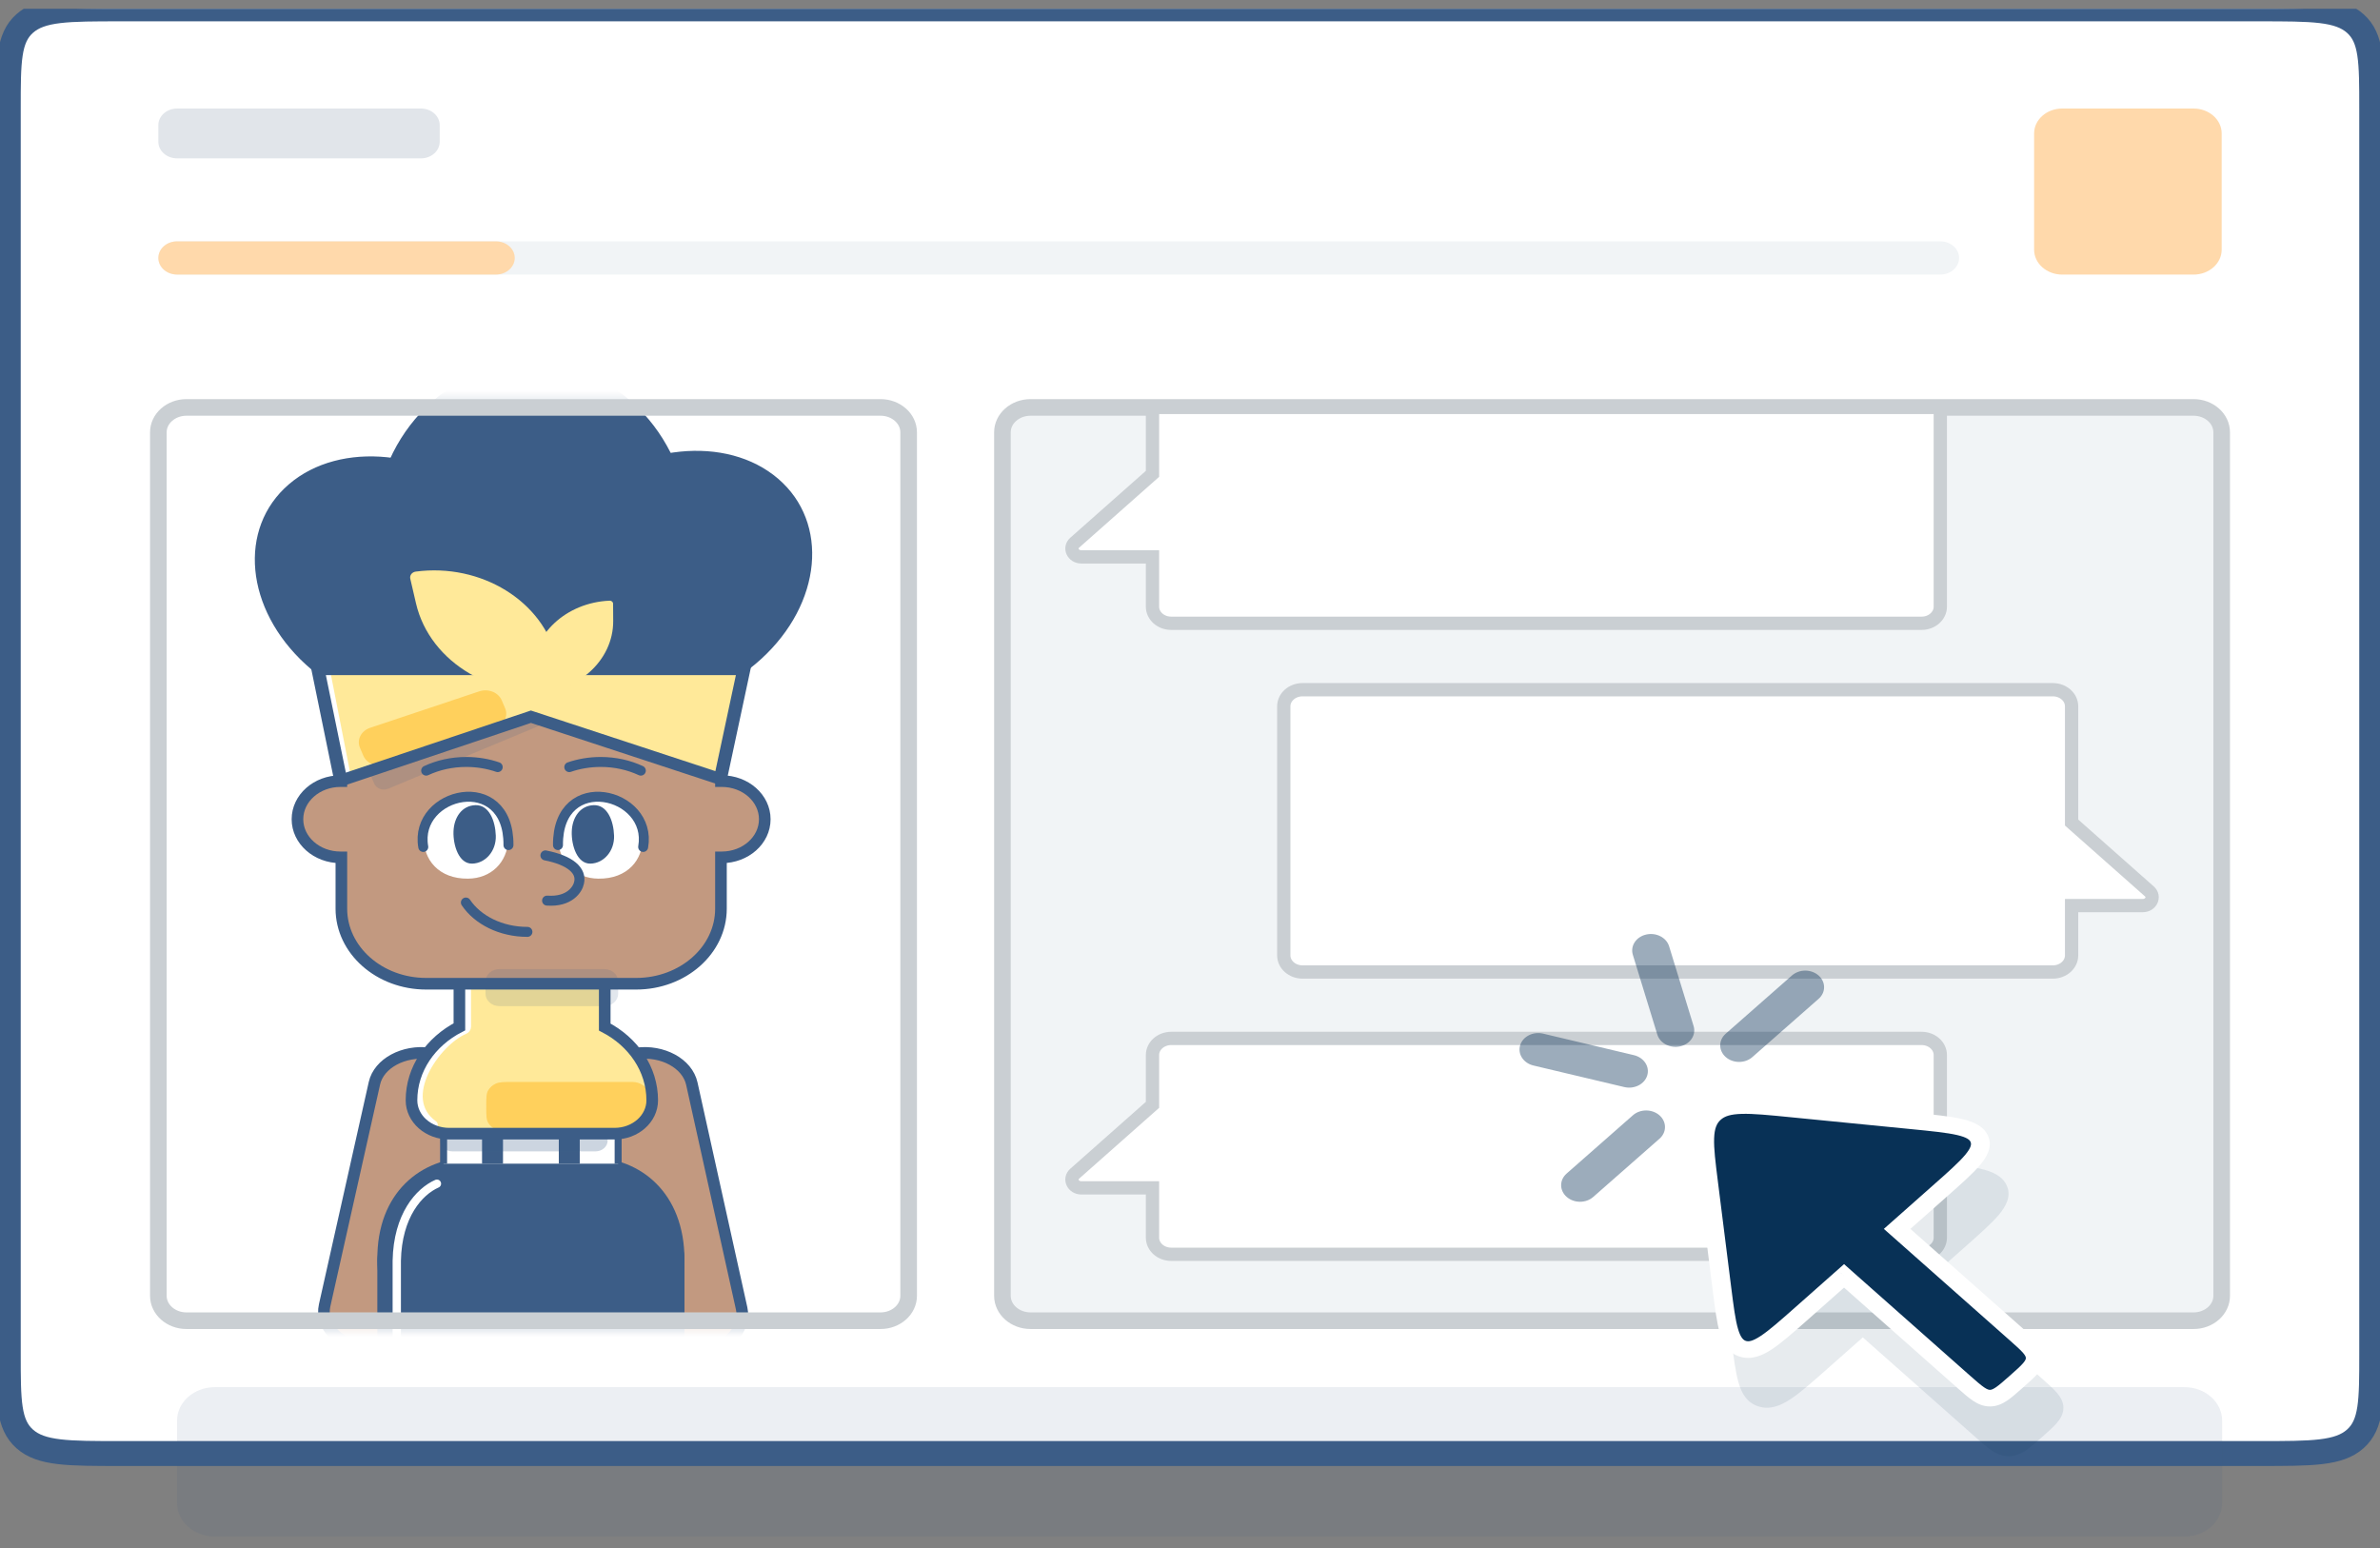
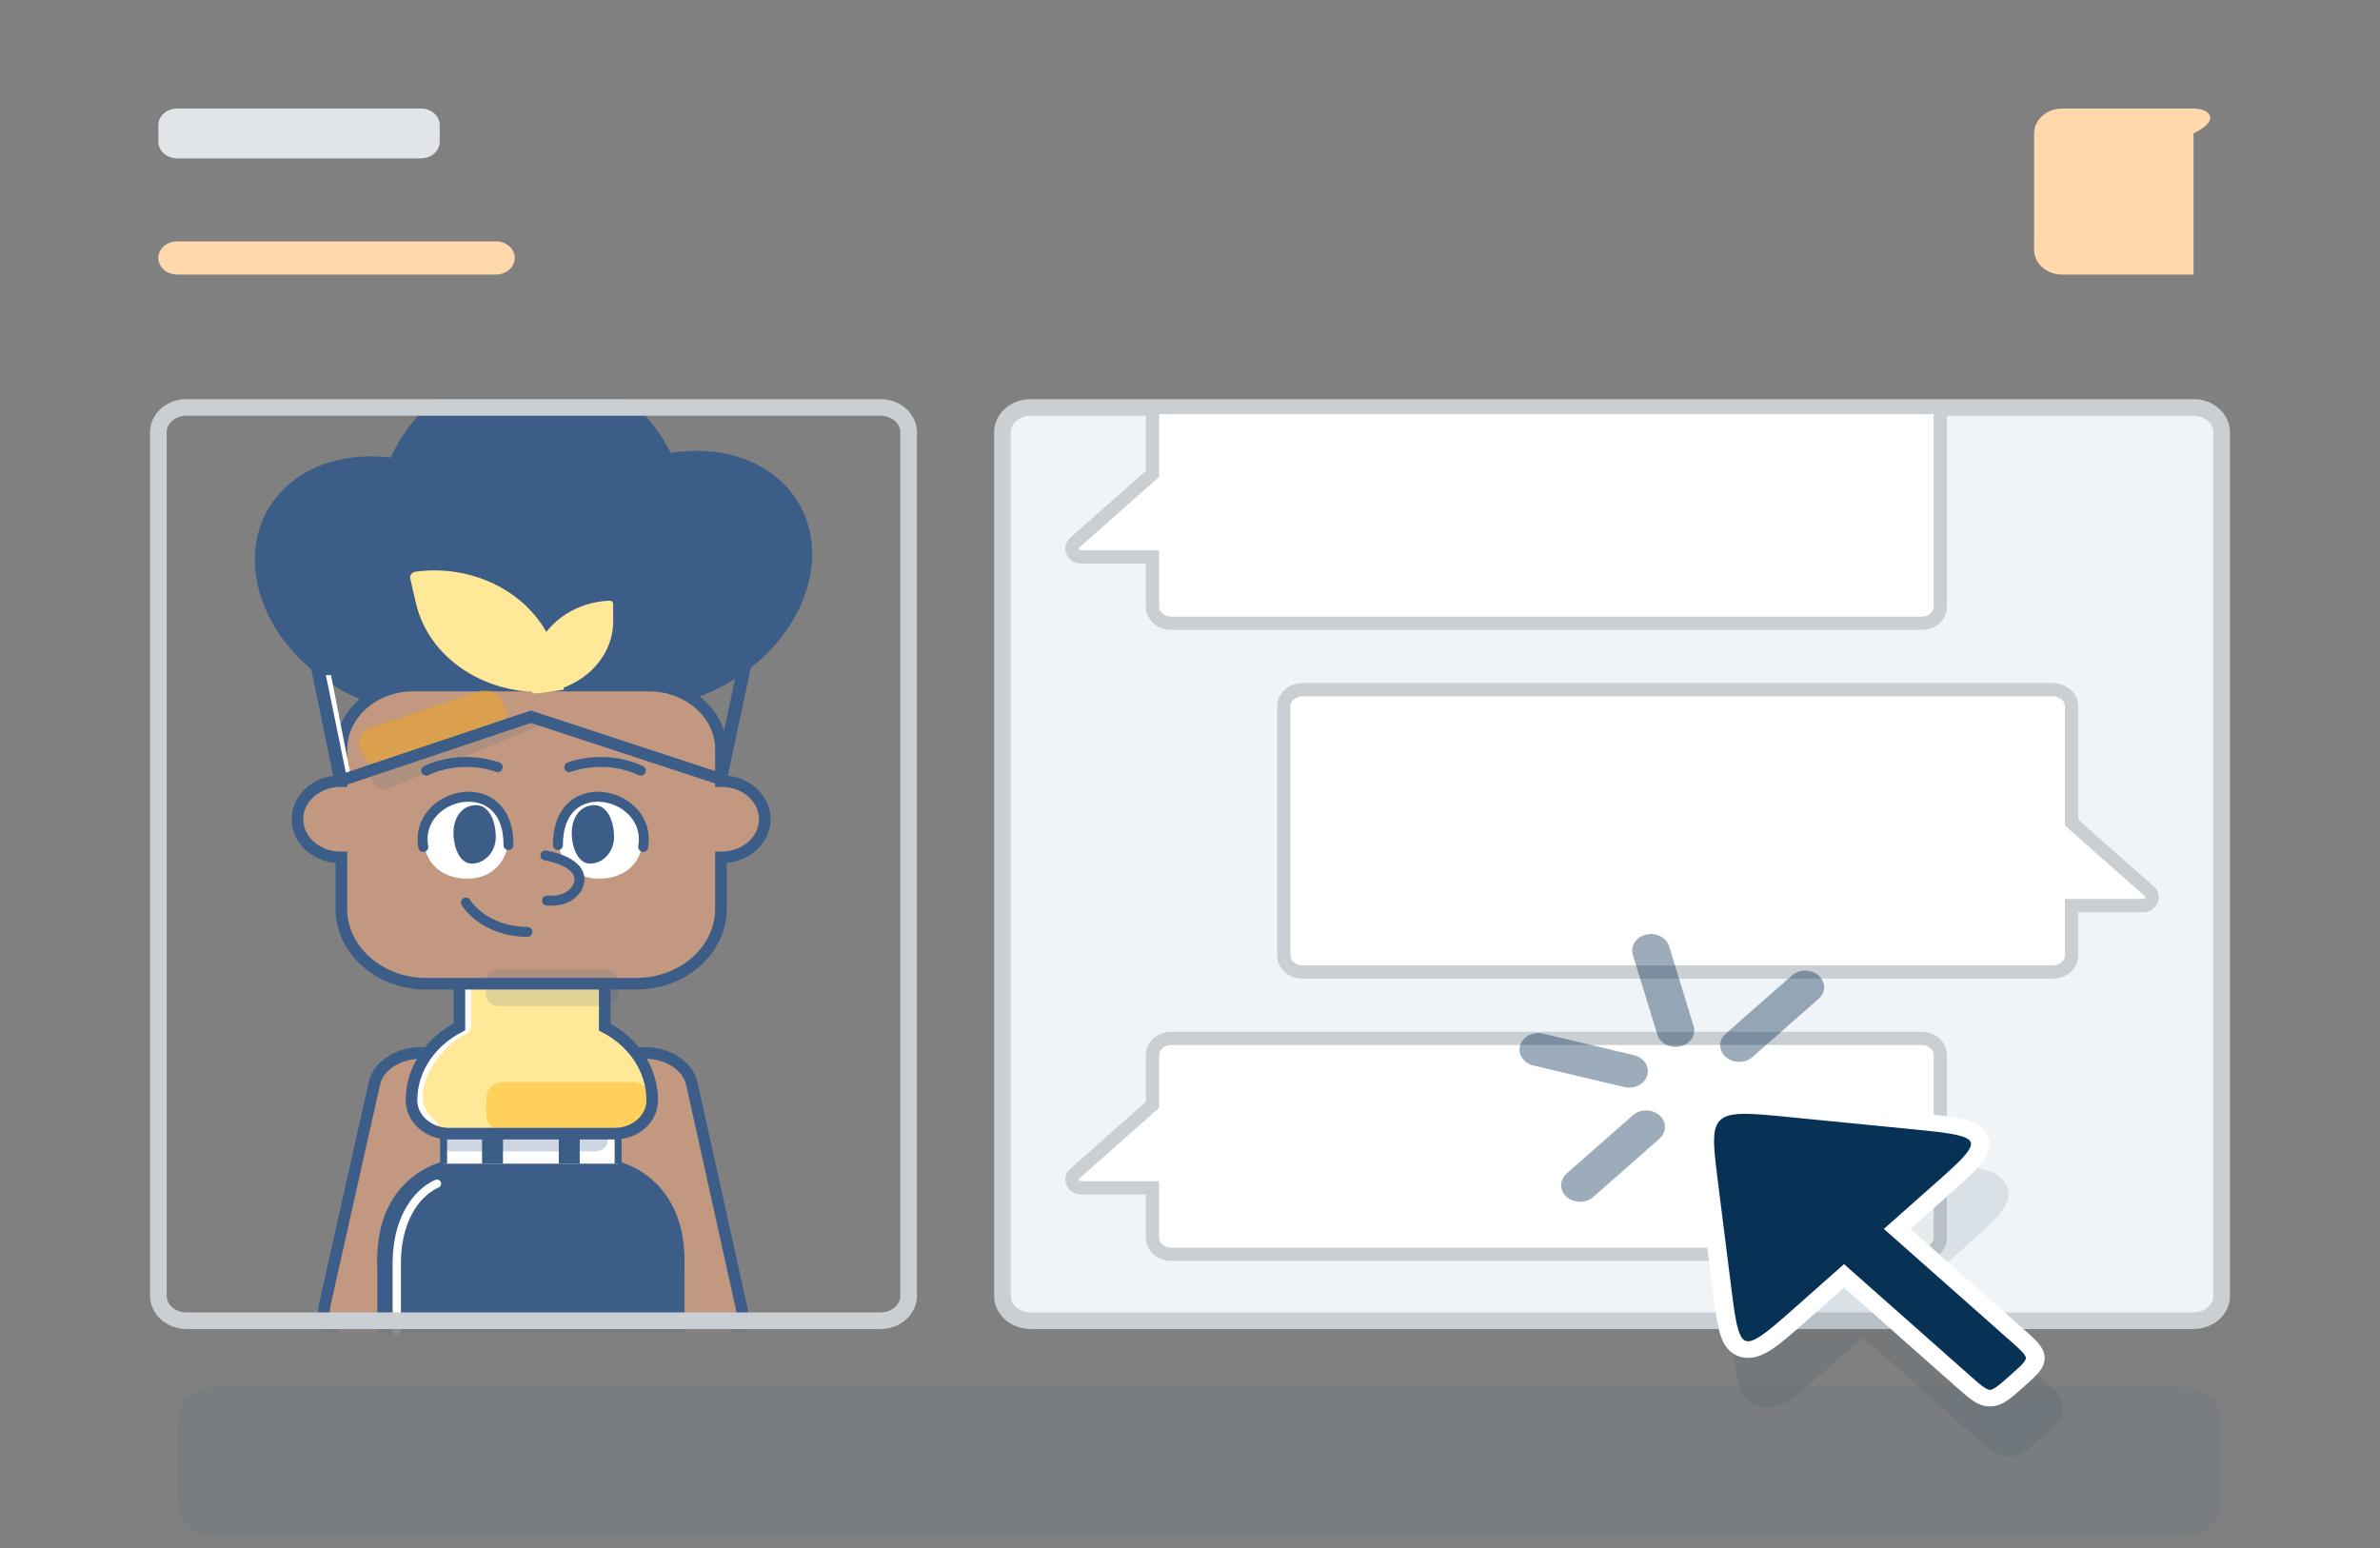
<svg xmlns="http://www.w3.org/2000/svg" width="186" height="121" viewBox="0 0 186 121" fill="none">
  <rect x="0" y="0" width="186" height="121" fill="#808080" stroke="none" />
  <g clip-path="url(#clip0_20_9372)">
-     <path d="M0.646 8.48C0.646 4.81 0.646 2.975 1.934 1.834C3.222 0.694 5.295 0.694 9.442 0.694H176.558C180.704 0.694 182.778 0.694 184.065 1.834C185.354 2.975 185.353 4.81 185.353 8.48V105.806C185.353 109.476 185.354 111.312 184.065 112.451C182.778 113.592 180.704 113.592 176.558 113.592H9.442C5.295 113.592 3.222 113.592 1.934 112.451C0.646 111.312 0.646 109.476 0.646 105.806V8.48Z" fill="white" stroke="#3C5D87" stroke-width="1.947" />
-     <path d="M151.639 18.861H13.841C13.031 18.861 12.375 19.442 12.375 20.159C12.375 20.875 13.031 21.456 13.841 21.456H151.639C152.448 21.456 153.105 20.875 153.105 20.159C153.105 19.442 152.448 18.861 151.639 18.861Z" fill="#F1F4F6" />
    <path d="M38.762 18.861H13.841C13.031 18.861 12.375 19.442 12.375 20.159C12.375 20.875 13.031 21.456 13.841 21.456H38.762C39.571 21.456 40.228 20.875 40.228 20.159C40.228 19.442 39.571 18.861 38.762 18.861Z" fill="#FFD9AB" />
    <path d="M32.898 8.482H13.841C13.031 8.482 12.375 9.063 12.375 9.78V11.077C12.375 11.794 13.031 12.375 13.841 12.375H32.898C33.708 12.375 34.364 11.794 34.364 11.077V9.78C34.364 9.063 33.708 8.482 32.898 8.482Z" fill="#E1E5EA" />
-     <path d="M171.428 8.482H161.167C159.952 8.482 158.968 9.353 158.968 10.428V19.512C158.968 20.587 159.952 21.459 161.167 21.459H171.428C172.643 21.459 173.627 20.587 173.627 19.512V10.428C173.627 9.353 172.643 8.482 171.428 8.482Z" fill="#FFD9AB" />
+     <path d="M171.428 8.482H161.167C159.952 8.482 158.968 9.353 158.968 10.428V19.512C158.968 20.587 159.952 21.459 161.167 21.459H171.428V10.428C173.627 9.353 172.643 8.482 171.428 8.482Z" fill="#FFD9AB" />
    <path d="M171.428 31.84H80.54C79.326 31.84 78.341 32.711 78.341 33.786V101.265C78.341 102.34 79.326 103.212 80.54 103.212H171.428C172.642 103.212 173.627 102.34 173.627 101.265V33.786C173.627 32.711 172.642 31.84 171.428 31.84Z" fill="#F1F4F6" />
    <path d="M171.428 31.84H80.54C79.326 31.84 78.341 32.711 78.341 33.786V101.265C78.341 102.34 79.326 103.212 80.54 103.212H171.428C172.642 103.212 173.627 102.34 173.627 101.265V33.786C173.627 32.711 172.642 31.84 171.428 31.84Z" stroke="#CACFD3" stroke-width="1.298" />
    <path d="M90.069 31.84H151.638V47.412C151.638 48.128 150.981 48.709 150.172 48.709H91.535C90.725 48.709 90.069 48.128 90.069 47.412V43.519H84.509C83.856 43.519 83.529 42.82 83.991 42.411L90.069 37.03V31.84Z" fill="white" stroke="#CACFD3" stroke-width="1.038" />
    <path d="M90.069 82.449C90.069 81.732 90.725 81.151 91.535 81.151H150.172C150.981 81.151 151.638 81.732 151.638 82.449V96.724C151.638 97.44 150.981 98.021 150.172 98.021H91.535C90.725 98.021 90.069 97.44 90.069 96.724V92.83H84.509C83.856 92.83 83.529 92.131 83.991 91.722L90.069 86.342V82.449Z" fill="white" stroke="#CACFD3" stroke-width="1.038" />
    <path d="M161.898 55.198C161.898 54.481 161.241 53.9 160.432 53.9H101.795C100.985 53.9 100.329 54.481 100.329 55.198V74.663C100.329 75.38 100.985 75.961 101.795 75.961H160.432C161.241 75.961 161.898 75.38 161.898 74.663V70.77H167.458C168.11 70.77 168.437 70.071 167.976 69.662L161.898 64.281V55.198Z" fill="white" stroke="#CACFD3" stroke-width="1.038" />
    <mask id="mask0_20_9372" style="mask-type:alpha" maskUnits="userSpaceOnUse" x="12" y="31" width="60" height="73">
      <path d="M68.813 31.84H14.574C13.36 31.84 12.375 32.711 12.375 33.786V101.265C12.375 102.34 13.36 103.212 14.574 103.212H68.813C70.028 103.212 71.012 102.34 71.012 101.265V33.786C71.012 32.711 70.028 31.84 68.813 31.84Z" fill="white" />
    </mask>
    <g mask="url(#mask0_20_9372)">
      <path d="M55.541 91.337C55.538 91.32 55.534 91.303 55.53 91.285L54.067 84.683C53.718 83.111 51.785 82.055 49.748 82.324C47.711 82.592 46.342 84.083 46.69 85.655L48.142 92.207C48.146 92.224 48.15 92.242 48.153 92.259L49.605 98.807C49.608 98.826 49.612 98.844 49.616 98.862L50.585 103.23C50.933 104.802 52.866 105.858 54.903 105.59C56.94 105.321 58.309 103.83 57.961 102.258L57.005 97.945C57.001 97.925 56.997 97.907 56.993 97.889L55.541 91.337Z" fill="#C29980" />
      <path d="M55.541 91.337C55.538 91.32 55.534 91.303 55.53 91.285L54.067 84.683C53.718 83.111 51.785 82.055 49.748 82.324C47.711 82.592 46.342 84.083 46.69 85.655L48.142 92.207C48.146 92.224 48.15 92.242 48.153 92.259L49.605 98.807C49.608 98.826 49.612 98.844 49.616 98.862L50.585 103.23C50.933 104.802 52.866 105.858 54.903 105.59C56.94 105.321 58.309 103.83 57.961 102.258L57.005 97.945C57.001 97.925 56.997 97.907 56.993 97.889L55.541 91.337Z" stroke="#3C5D87" stroke-width="0.908" />
      <path d="M27.788 91.231C27.791 91.214 27.795 91.197 27.799 91.18L29.262 84.654C29.61 83.101 31.544 82.058 33.581 82.323C35.618 82.588 36.987 84.062 36.639 85.616L35.186 92.091C35.183 92.108 35.179 92.125 35.175 92.142L33.724 98.615C33.721 98.633 33.717 98.651 33.713 98.669L32.744 102.987C32.396 104.539 30.463 105.582 28.426 105.317C26.389 105.051 25.02 103.578 25.368 102.025L26.324 97.762C26.328 97.744 26.332 97.726 26.336 97.708L27.788 91.231Z" fill="#C29980" />
      <path d="M27.788 91.231C27.791 91.214 27.795 91.197 27.799 91.18L29.262 84.654C29.61 83.101 31.544 82.058 33.581 82.323C35.618 82.588 36.987 84.062 36.639 85.616L35.186 92.091C35.183 92.108 35.179 92.125 35.175 92.142L33.724 98.615C33.721 98.633 33.717 98.651 33.713 98.669L32.744 102.987C32.396 104.539 30.463 105.582 28.426 105.317C26.389 105.051 25.02 103.578 25.368 102.025L26.324 97.762C26.328 97.744 26.332 97.726 26.336 97.708L27.788 91.231Z" stroke="#3C5D87" stroke-width="0.908" />
      <path d="M41.218 98.374C41.218 96.267 43.965 94.558 47.355 94.558C50.745 94.558 53.493 96.267 53.493 98.374V107.152C53.493 109.26 50.745 110.969 47.355 110.969C43.965 110.969 41.218 109.26 41.218 107.152V98.374Z" fill="#3C5D87" />
      <path d="M29.489 98.526C29.489 96.334 32.237 94.558 35.626 94.558C39.016 94.558 41.764 96.334 41.764 98.526V107.655C41.764 109.847 39.016 111.623 35.626 111.623C32.237 111.623 29.489 109.847 29.489 107.655V98.526Z" fill="#3C5D87" />
      <path d="M29.489 98.445C29.448 93.179 32.927 90.456 36.819 90.456H46.163C50.055 90.456 53.493 93.228 53.493 98.445C53.493 102.701 50.055 106.151 46.163 106.151H36.819C32.927 106.151 29.489 102.701 29.489 98.445Z" fill="#3C5D87" />
      <path d="M41.218 105.814C41.218 103.202 43.966 101.084 47.355 101.084C50.745 101.084 53.493 103.202 53.493 105.814L53.493 121.851C53.493 122.989 53.493 123.559 53.093 123.912C52.694 124.266 52.051 124.266 50.765 124.266H45.037C43.236 124.266 42.336 124.266 41.777 123.77C41.218 123.276 41.218 122.479 41.218 120.885V105.814Z" fill="#3C5D87" />
      <path d="M29.489 105.816C29.489 103.203 32.234 101.084 35.621 101.084C39.008 101.084 41.754 103.203 41.754 105.816L41.762 121.367C41.763 122.733 41.763 123.416 41.284 123.842C40.804 124.266 40.033 124.266 38.489 124.266H32.225C30.94 124.266 30.297 124.266 29.898 123.912C29.498 123.559 29.498 122.99 29.498 121.852L29.489 105.816Z" fill="#3C5D87" />
      <path d="M34.148 92.504C32.762 93.115 31.079 94.975 31.008 98.524V122.206" stroke="white" stroke-width="0.649" stroke-linecap="round" />
      <path d="M34.67 88.526H48.309V90.94H34.67V88.526Z" fill="white" />
      <path d="M34.396 88.526H34.941V90.94H34.396V88.526Z" fill="#3C5D87" />
      <path d="M48.035 88.526H48.581V90.94H48.035V88.526Z" fill="#3C5D87" />
      <path d="M43.671 88.526H45.308V90.94H43.671V88.526Z" fill="#3C5D87" />
      <path d="M37.673 88.526H39.31V90.94H37.673V88.526Z" fill="#3C5D87" />
      <path opacity="0.26" d="M46.535 88.288H35.351C34.823 88.288 34.396 88.666 34.396 89.133C34.396 89.6 34.823 89.978 35.351 89.978H46.535C47.062 89.978 47.489 89.6 47.489 89.133C47.489 88.666 47.062 88.288 46.535 88.288Z" fill="#3C5D87" />
      <path d="M47.261 76.846H35.902V80.245C33.664 81.393 32.159 83.535 32.159 85.989C32.159 87.428 33.477 88.595 35.103 88.595H48.029C49.654 88.595 50.972 87.428 50.972 85.989C50.972 83.547 49.481 81.413 47.261 80.262V76.846Z" fill="#FFE999" stroke="#3C5D87" stroke-width="0.483" />
      <path opacity="0.4" d="M38.002 86.476C38.002 85.806 38.002 85.471 38.148 85.216C38.28 84.985 38.492 84.796 38.753 84.681C39.042 84.551 39.42 84.551 40.177 84.551H49.1C49.387 84.551 49.531 84.551 49.65 84.571C50.212 84.66 50.651 85.048 50.752 85.545C50.773 85.652 50.773 85.778 50.773 86.032C50.773 86.438 50.773 86.642 50.739 86.811C50.577 87.606 49.874 88.228 48.977 88.37C48.785 88.401 48.556 88.401 48.097 88.401H40.177C39.42 88.401 39.042 88.401 38.753 88.272C38.492 88.155 38.28 87.968 38.148 87.737C38.002 87.48 38.002 87.145 38.002 86.476Z" fill="#FFAA00" />
      <path d="M36.446 76.883L36.45 80.232C36.45 80.332 36.382 80.42 36.281 80.463C34.093 81.39 30.929 85.801 33.854 87.918" stroke="white" stroke-width="0.724" stroke-linecap="round" />
      <path d="M47.261 76.846H35.902V80.245C33.664 81.393 32.159 83.535 32.159 85.989C32.159 87.428 33.477 88.595 35.103 88.595H48.029C49.654 88.595 50.972 87.428 50.972 85.989C50.972 83.547 49.481 81.413 47.261 80.262V76.846Z" stroke="#3C5D87" stroke-width="0.908" />
      <path d="M29.228 41.711C29.228 49.062 34.749 55.021 41.559 55.021C48.37 55.021 53.89 49.062 53.89 41.711C53.89 34.361 48.37 28.402 41.559 28.402C34.749 28.402 29.228 34.361 29.228 41.711Z" fill="#3C5D87" />
      <path d="M23.9 51.933C28.646 56.268 35.749 56.989 39.765 53.543C43.782 50.098 43.19 43.79 38.445 39.455C33.699 35.12 26.596 34.399 22.579 37.845C18.563 41.291 19.154 47.598 23.9 51.933Z" fill="#3C5D87" />
      <path d="M59.488 51.498C54.743 55.832 47.639 56.553 43.623 53.108C39.607 49.662 40.198 43.354 44.944 39.02C49.69 34.684 56.793 33.964 60.809 37.409C64.826 40.855 64.234 47.162 59.488 51.498Z" fill="#3C5D87" />
      <path d="M56.344 58.569C56.344 55.81 53.818 53.574 50.701 53.574H32.321C29.204 53.574 26.678 55.81 26.678 58.569V61.044C26.656 61.044 26.634 61.044 26.611 61.044C24.753 61.044 23.247 62.377 23.247 64.022C23.247 65.667 24.753 67.001 26.611 67.001C26.634 67.001 26.656 67 26.678 67V71.009C26.678 74.25 29.646 76.878 33.308 76.878H49.714C53.376 76.878 56.344 74.25 56.344 71.009V67C56.364 67 56.384 67.001 56.404 67.001C58.262 67.001 59.768 65.667 59.768 64.022C59.768 62.377 58.262 61.044 56.404 61.044C56.384 61.044 56.364 61.044 56.344 61.044V58.569Z" fill="#C29980" stroke="#3C5D87" stroke-width="0.908" />
      <path opacity="0.15" d="M47.218 75.731H39.035C38.432 75.731 37.944 76.164 37.944 76.697V77.663C37.944 78.197 38.432 78.629 39.035 78.629H47.218C47.821 78.629 48.309 78.197 48.309 77.663V76.697C48.309 76.164 47.821 75.731 47.218 75.731Z" fill="#3C5D87" />
-       <path d="M24.852 52.304L26.635 60.997L41.492 56.009L56.299 60.875L58.131 52.304H24.852Z" fill="#FFE999" />
      <path d="M24.854 52.303V52.062H24.527L24.586 52.346L24.854 52.303ZM26.637 60.996L26.369 61.039C26.383 61.11 26.432 61.171 26.503 61.206C26.573 61.242 26.658 61.247 26.734 61.222L26.637 60.996ZM41.493 56.008L41.588 55.781L41.492 55.75L41.397 55.782L41.493 56.008ZM56.301 60.874L56.206 61.1C56.281 61.125 56.365 61.119 56.435 61.084C56.505 61.049 56.554 60.989 56.569 60.919L56.301 60.874ZM58.133 52.303L58.401 52.348L58.462 52.062H58.133V52.303ZM26.905 60.953L25.122 52.26L24.586 52.346L26.369 61.039L26.905 60.953ZM41.397 55.782L26.54 60.77L26.734 61.222L41.59 56.233L41.397 55.782ZM41.399 56.234L56.206 61.1L56.396 60.648L41.588 55.781L41.399 56.234ZM56.569 60.919L58.401 52.348L57.865 52.258L56.033 60.829L56.569 60.919ZM24.854 52.545H58.133V52.062H24.854V52.545Z" fill="#3C5D87" />
      <path d="M25.481 52.667L26.991 60.361" stroke="white" stroke-width="0.724" stroke-linecap="round" />
      <path opacity="0.4" d="M37.454 54.028L28.925 56.879C28.22 57.114 27.865 57.811 28.131 58.435L28.395 59.054C28.661 59.678 29.448 59.992 30.152 59.757L38.681 56.906C39.386 56.67 39.742 55.974 39.476 55.35L39.212 54.731C38.946 54.107 38.159 53.792 37.454 54.028Z" fill="#FFAA00" />
      <path d="M24.852 52.306V51.852H24.237L24.347 52.387L24.852 52.306ZM26.635 60.999L26.13 61.08C26.157 61.212 26.25 61.328 26.382 61.394C26.515 61.461 26.674 61.471 26.817 61.423L26.635 60.999ZM41.491 56.01L41.67 55.584L41.489 55.525L41.309 55.586L41.491 56.01ZM56.299 60.877L56.12 61.303C56.262 61.349 56.419 61.338 56.551 61.272C56.683 61.206 56.775 61.093 56.803 60.961L56.299 60.877ZM58.13 52.306L58.635 52.39L58.75 51.852H58.13V52.306ZM27.139 60.917L25.357 52.225L24.347 52.387L26.13 61.08L27.139 60.917ZM41.309 55.586L26.453 60.574L26.817 61.423L41.673 56.435L41.309 55.586ZM41.313 56.436L56.12 61.303L56.477 60.451L41.67 55.584L41.313 56.436ZM56.803 60.961L58.635 52.39L57.626 52.221L55.795 60.792L56.803 60.961ZM24.852 52.76H58.13V51.852H24.852V52.76Z" fill="#3C5D87" />
      <path opacity="0.15" d="M29.131 60.978C29.036 60.757 28.989 60.647 28.979 60.547C28.954 60.296 29.079 60.051 29.308 59.902C29.399 59.842 29.523 59.8 29.772 59.717L41.506 55.78C41.803 55.68 42.136 55.797 42.277 56.049C42.429 56.322 42.298 56.654 41.987 56.784L30.634 61.516C30.376 61.624 30.247 61.678 30.129 61.693C29.833 61.733 29.536 61.627 29.355 61.416C29.283 61.332 29.232 61.214 29.131 60.978Z" fill="#3C5D87" />
      <path d="M43.519 51.499C42.466 46.968 37.597 43.996 32.491 44.67C32.193 44.71 32.003 44.966 32.064 45.228L32.51 47.15C33.6 51.839 38.778 54.858 44.076 53.894L43.519 51.499Z" fill="#FFE999" />
      <path d="M47.922 48.523C47.941 51.633 45.109 54.169 41.595 54.186L41.586 52.597C41.567 49.568 44.253 47.085 47.639 46.942C47.789 46.935 47.912 47.043 47.913 47.177L47.922 48.523Z" fill="#FFE999" />
      <path d="M43.63 65.67C43.704 67.38 44.951 68.651 46.763 68.665C49.056 68.697 50.282 67.157 50.208 65.447C50.134 63.737 48.152 62.415 46.496 62.471C44.839 62.527 43.557 63.959 43.63 65.67Z" fill="white" />
      <path d="M50.264 66.188C51.025 61.9 43.56 60.145 43.607 66.043" stroke="#3C5D87" stroke-width="0.779" stroke-linecap="round" />
      <path d="M47.99 65.311C48.028 66.489 47.204 67.464 46.15 67.491C45.095 67.517 44.651 66.053 44.684 64.99C44.716 63.869 45.352 62.948 46.407 62.922C47.461 62.895 47.953 64.134 47.99 65.311Z" fill="#3C5D87" />
      <path d="M39.714 65.67C39.64 67.38 38.393 68.651 36.581 68.665C34.288 68.697 33.063 67.157 33.136 65.447C33.21 63.737 35.192 62.415 36.849 62.471C38.505 62.527 39.788 63.959 39.714 65.67Z" fill="white" />
      <path d="M33.079 66.188C32.319 61.9 39.784 60.145 39.737 66.043" stroke="#3C5D87" stroke-width="0.779" stroke-linecap="round" />
      <path d="M38.747 65.311C38.785 66.489 37.961 67.464 36.906 67.491C35.852 67.517 35.408 66.053 35.441 64.99C35.473 63.869 36.109 62.948 37.164 62.922C38.218 62.895 38.709 64.134 38.747 65.311Z" fill="#3C5D87" />
      <path d="M42.623 66.849C44.596 67.237 45.473 68.053 45.254 68.984C45.152 69.502 44.508 70.506 42.754 70.382" stroke="#3C5D87" stroke-width="0.779" stroke-linecap="round" />
      <path d="M44.49 59.949C45.248 59.689 46.077 59.546 46.945 59.546C48.082 59.546 49.151 59.791 50.082 60.224" stroke="#3C5D87" stroke-width="0.779" stroke-linecap="round" />
      <path d="M38.897 59.949C38.139 59.689 37.31 59.546 36.442 59.546C35.305 59.546 34.236 59.791 33.305 60.224" stroke="#3C5D87" stroke-width="0.779" stroke-linecap="round" />
      <path d="M41.219 72.825C39.138 72.825 37.329 71.897 36.409 70.531" stroke="#3C5D87" stroke-width="0.779" stroke-linecap="round" />
    </g>
    <path d="M68.813 31.84H14.574C13.36 31.84 12.375 32.711 12.375 33.786V101.265C12.375 102.34 13.36 103.212 14.574 103.212H68.813C70.028 103.212 71.012 102.34 71.012 101.265V33.786C71.012 32.711 70.028 31.84 68.813 31.84Z" stroke="#CACFD3" stroke-width="1.298" />
    <path opacity="0.1" d="M170.709 108.403H16.792C15.161 108.403 13.838 109.574 13.838 111.018V117.468C13.838 118.912 15.161 120.082 16.792 120.082H170.709C172.341 120.082 173.663 118.912 173.663 117.468V111.018C173.663 109.574 172.341 108.403 170.709 108.403Z" fill="#3C5D87" />
    <g opacity="0.1">
      <path fill-rule="evenodd" clip-rule="evenodd" d="M135.425 90.937C134.428 91.82 134.616 93.31 134.991 96.288L136.036 104.593C136.403 107.505 136.586 108.96 137.674 109.297C138.762 109.634 139.931 108.599 142.271 106.528L145.581 103.598L154.91 111.856C155.887 112.721 156.376 113.154 156.983 113.154C157.59 113.154 158.078 112.721 159.056 111.856C160.034 110.99 160.522 110.558 160.522 110.021C160.522 109.484 160.034 109.05 159.056 108.186L149.727 99.928L153.037 96.998C155.377 94.927 156.546 93.891 156.165 92.928C155.784 91.966 154.139 91.804 150.851 91.48L141.468 90.553C138.103 90.221 136.422 90.055 135.425 90.937Z" fill="#083156" />
      <path d="M145.582 103.598L146.099 103.14L145.582 102.681L145.063 103.14L145.582 103.598ZM149.728 99.928L149.21 99.469L148.691 99.928L149.21 100.386L149.728 99.928ZM135.721 96.216C135.53 94.706 135.398 93.645 135.427 92.848C135.455 92.068 135.636 91.671 135.945 91.397L134.907 90.48C134.219 91.088 133.995 91.876 133.961 92.807C133.929 93.719 134.079 94.891 134.263 96.36L135.721 96.216ZM136.766 104.522L135.721 96.216L134.263 96.36L135.309 104.666L136.766 104.522ZM137.917 108.685C137.736 108.629 137.508 108.468 137.295 107.747C137.084 107.033 136.952 105.999 136.766 104.522L135.309 104.666C135.489 106.099 135.633 107.248 135.877 108.075C136.119 108.894 136.525 109.628 137.433 109.91L137.917 108.685ZM141.753 106.07C140.565 107.121 139.733 107.856 139.066 108.296C138.39 108.742 138.098 108.741 137.917 108.685L137.433 109.91C138.339 110.192 139.174 109.843 139.941 109.336C140.715 108.825 141.637 108.008 142.789 106.988L141.753 106.07ZM145.063 103.14L141.753 106.07L142.789 106.988L146.099 104.057L145.063 103.14ZM155.429 111.398L146.099 103.14L145.063 104.057L154.392 112.316L155.429 111.398ZM156.984 112.505C156.905 112.505 156.786 112.486 156.531 112.315C156.258 112.13 155.933 111.844 155.429 111.398L154.392 112.316C154.866 112.735 155.273 113.097 155.641 113.346C156.027 113.606 156.456 113.803 156.984 113.803V112.505ZM158.539 111.398C158.035 111.844 157.71 112.13 157.437 112.315C157.182 112.486 157.063 112.505 156.984 112.505V113.803C157.512 113.803 157.941 113.606 158.327 113.346C158.695 113.097 159.101 112.735 159.576 112.316L158.539 111.398ZM159.79 110.022C159.79 110.092 159.768 110.197 159.574 110.423C159.366 110.664 159.042 110.952 158.539 111.398L159.576 112.316C160.049 111.895 160.458 111.536 160.74 111.21C161.033 110.869 161.256 110.489 161.256 110.022H159.79ZM158.539 108.645C159.042 109.091 159.366 109.379 159.574 109.621C159.768 109.846 159.79 109.952 159.79 110.022H161.256C161.256 109.553 161.033 109.174 160.74 108.833C160.458 108.507 160.049 108.146 159.576 107.727L158.539 108.645ZM149.21 100.386L158.539 108.645L159.576 107.727L150.246 99.469L149.21 100.386ZM152.519 96.539L149.21 99.469L150.246 100.386L153.555 97.457L152.519 96.539ZM155.474 93.144C155.537 93.304 155.537 93.562 155.034 94.16C154.536 94.751 153.706 95.488 152.519 96.539L153.555 97.457C154.707 96.438 155.632 95.621 156.21 94.936C156.78 94.257 157.174 93.516 156.858 92.715L155.474 93.144ZM150.771 92.125C152.439 92.289 153.608 92.407 154.414 92.593C155.228 92.782 155.411 92.984 155.474 93.144L156.858 92.715C156.54 91.911 155.709 91.552 154.785 91.338C153.851 91.121 152.552 90.995 150.933 90.835L150.771 92.125ZM141.388 91.199L150.771 92.125L150.933 90.835L141.551 89.909L141.388 91.199ZM135.945 91.397C136.253 91.124 136.703 90.964 137.584 90.939C138.484 90.913 139.683 91.03 141.388 91.199L141.551 89.909C139.891 89.745 138.567 89.613 137.537 89.643C136.486 89.671 135.596 89.871 134.907 90.48L135.945 91.397Z" fill="#083156" />
    </g>
    <path fill-rule="evenodd" clip-rule="evenodd" d="M133.959 87.046C132.962 87.928 133.15 89.418 133.525 92.396L134.57 100.701C134.937 103.613 135.12 105.068 136.208 105.406C137.295 105.743 138.465 104.707 140.805 102.636L144.115 99.706L153.444 107.965C154.42 108.83 154.91 109.262 155.517 109.262C156.124 109.262 156.612 108.83 157.59 107.965C158.567 107.099 159.056 106.667 159.056 106.13C159.056 105.592 158.567 105.159 157.59 104.295L148.261 96.036L151.571 93.106C153.91 91.035 155.08 90 154.699 89.037C154.318 88.075 152.673 87.913 149.385 87.588L140.001 86.662C136.637 86.33 134.956 86.164 133.959 87.046Z" fill="#083156" />
    <path d="M144.116 99.707L144.633 99.249L144.116 98.789L143.597 99.249L144.116 99.707ZM148.261 96.037L147.744 95.578L147.225 96.037L147.744 96.495L148.261 96.037ZM134.254 92.324C134.064 90.815 133.932 89.754 133.961 88.957C133.989 88.177 134.169 87.78 134.479 87.506L133.441 86.588C132.753 87.197 132.529 87.985 132.495 88.915C132.463 89.828 132.612 90.999 132.797 92.468L134.254 92.324ZM135.299 100.631L134.254 92.324L132.797 92.468L133.842 100.775L135.299 100.631ZM136.45 104.794C136.27 104.738 136.041 104.577 135.829 103.855C135.618 103.142 135.486 102.107 135.299 100.631L133.842 100.775C134.023 102.207 134.166 103.357 134.411 104.184C134.653 105.003 135.059 105.737 135.966 106.019L136.45 104.794ZM140.287 102.179C139.099 103.23 138.266 103.964 137.599 104.404C136.924 104.851 136.632 104.849 136.45 104.794L135.966 106.019C136.872 106.3 137.708 105.951 138.475 105.445C139.249 104.934 140.171 104.116 141.323 103.096L140.287 102.179ZM143.597 99.249L140.287 102.179L141.323 103.096L144.633 100.166L143.597 99.249ZM153.962 107.507L144.633 99.249L143.597 100.166L152.926 108.425L153.962 107.507ZM155.518 108.614C155.438 108.614 155.32 108.595 155.065 108.423C154.792 108.239 154.467 107.952 153.962 107.507L152.926 108.425C153.399 108.844 153.807 109.206 154.175 109.455C154.56 109.714 154.99 109.912 155.518 109.912V108.614ZM157.073 107.507C156.569 107.952 156.243 108.239 155.971 108.423C155.715 108.595 155.597 108.614 155.518 108.614V109.912C156.045 109.912 156.475 109.714 156.86 109.455C157.228 109.206 157.634 108.844 158.109 108.425L157.073 107.507ZM158.323 106.13C158.323 106.2 158.301 106.305 158.108 106.531C157.9 106.773 157.576 107.061 157.073 107.507L158.109 108.425C158.583 108.004 158.992 107.645 159.273 107.319C159.566 106.978 159.789 106.597 159.789 106.13H158.323ZM157.073 104.753C157.576 105.2 157.9 105.488 158.108 105.729C158.301 105.955 158.323 106.06 158.323 106.13H159.789C159.789 105.662 159.566 105.283 159.273 104.942C158.992 104.616 158.583 104.255 158.109 103.836L157.073 104.753ZM147.744 96.495L157.073 104.753L158.109 103.836L148.78 95.578L147.744 96.495ZM151.052 92.647L147.744 95.578L148.78 96.495L152.089 93.566L151.052 92.647ZM154.008 89.253C154.071 89.412 154.071 89.671 153.568 90.269C153.071 90.859 152.24 91.596 151.052 92.647L152.089 93.566C153.241 92.546 154.166 91.73 154.744 91.045C155.314 90.366 155.708 89.625 155.392 88.823L154.008 89.253ZM149.305 88.234C150.973 88.397 152.142 88.516 152.948 88.701C153.761 88.891 153.945 89.093 154.008 89.253L155.392 88.823C155.073 88.02 154.242 87.66 153.319 87.446C152.385 87.23 151.086 87.104 149.466 86.944L149.305 88.234ZM139.922 87.308L149.305 88.234L149.466 86.944L140.084 86.018L139.922 87.308ZM134.479 87.506C134.786 87.232 135.236 87.073 136.117 87.048C137.018 87.022 138.217 87.139 139.922 87.308L140.084 86.018C138.425 85.854 137.101 85.722 136.071 85.751C135.019 85.78 134.13 85.98 133.441 86.588L134.479 87.506Z" fill="white" />
    <path opacity="0.4" fill-rule="evenodd" clip-rule="evenodd" d="M118.802 81.686C119.01 80.998 119.814 80.591 120.598 80.777L127.691 82.459C128.476 82.646 128.942 83.355 128.734 84.043C128.526 84.73 127.721 85.138 126.938 84.952L119.843 83.269C119.06 83.084 118.592 82.375 118.802 81.686ZM128.643 73.035C129.426 72.852 130.232 73.262 130.443 73.951L132.358 80.188C132.569 80.877 132.105 81.584 131.323 81.767C130.54 81.95 129.734 81.54 129.522 80.851L127.608 74.614C127.397 73.925 127.86 73.218 128.643 73.035ZM122.438 93.536C121.863 93.031 121.861 92.214 122.433 91.712L127.614 87.157C128.185 86.653 129.115 86.656 129.69 87.161C130.264 87.666 130.266 88.483 129.694 88.987L124.513 93.54C123.942 94.044 123.012 94.042 122.438 93.536ZM134.87 82.609C134.295 82.103 134.294 81.286 134.866 80.783L140.046 76.229C140.62 75.726 141.549 75.727 142.124 76.233C142.698 76.737 142.7 77.555 142.126 78.058L136.947 82.612C136.374 83.115 135.445 83.113 134.87 82.609Z" fill="#083156" />
  </g>
  <defs>
    <clipPath id="clip0_20_9372">
      <rect width="186" height="120" fill="white" transform="translate(0 0.682)" />
    </clipPath>
  </defs>
</svg>